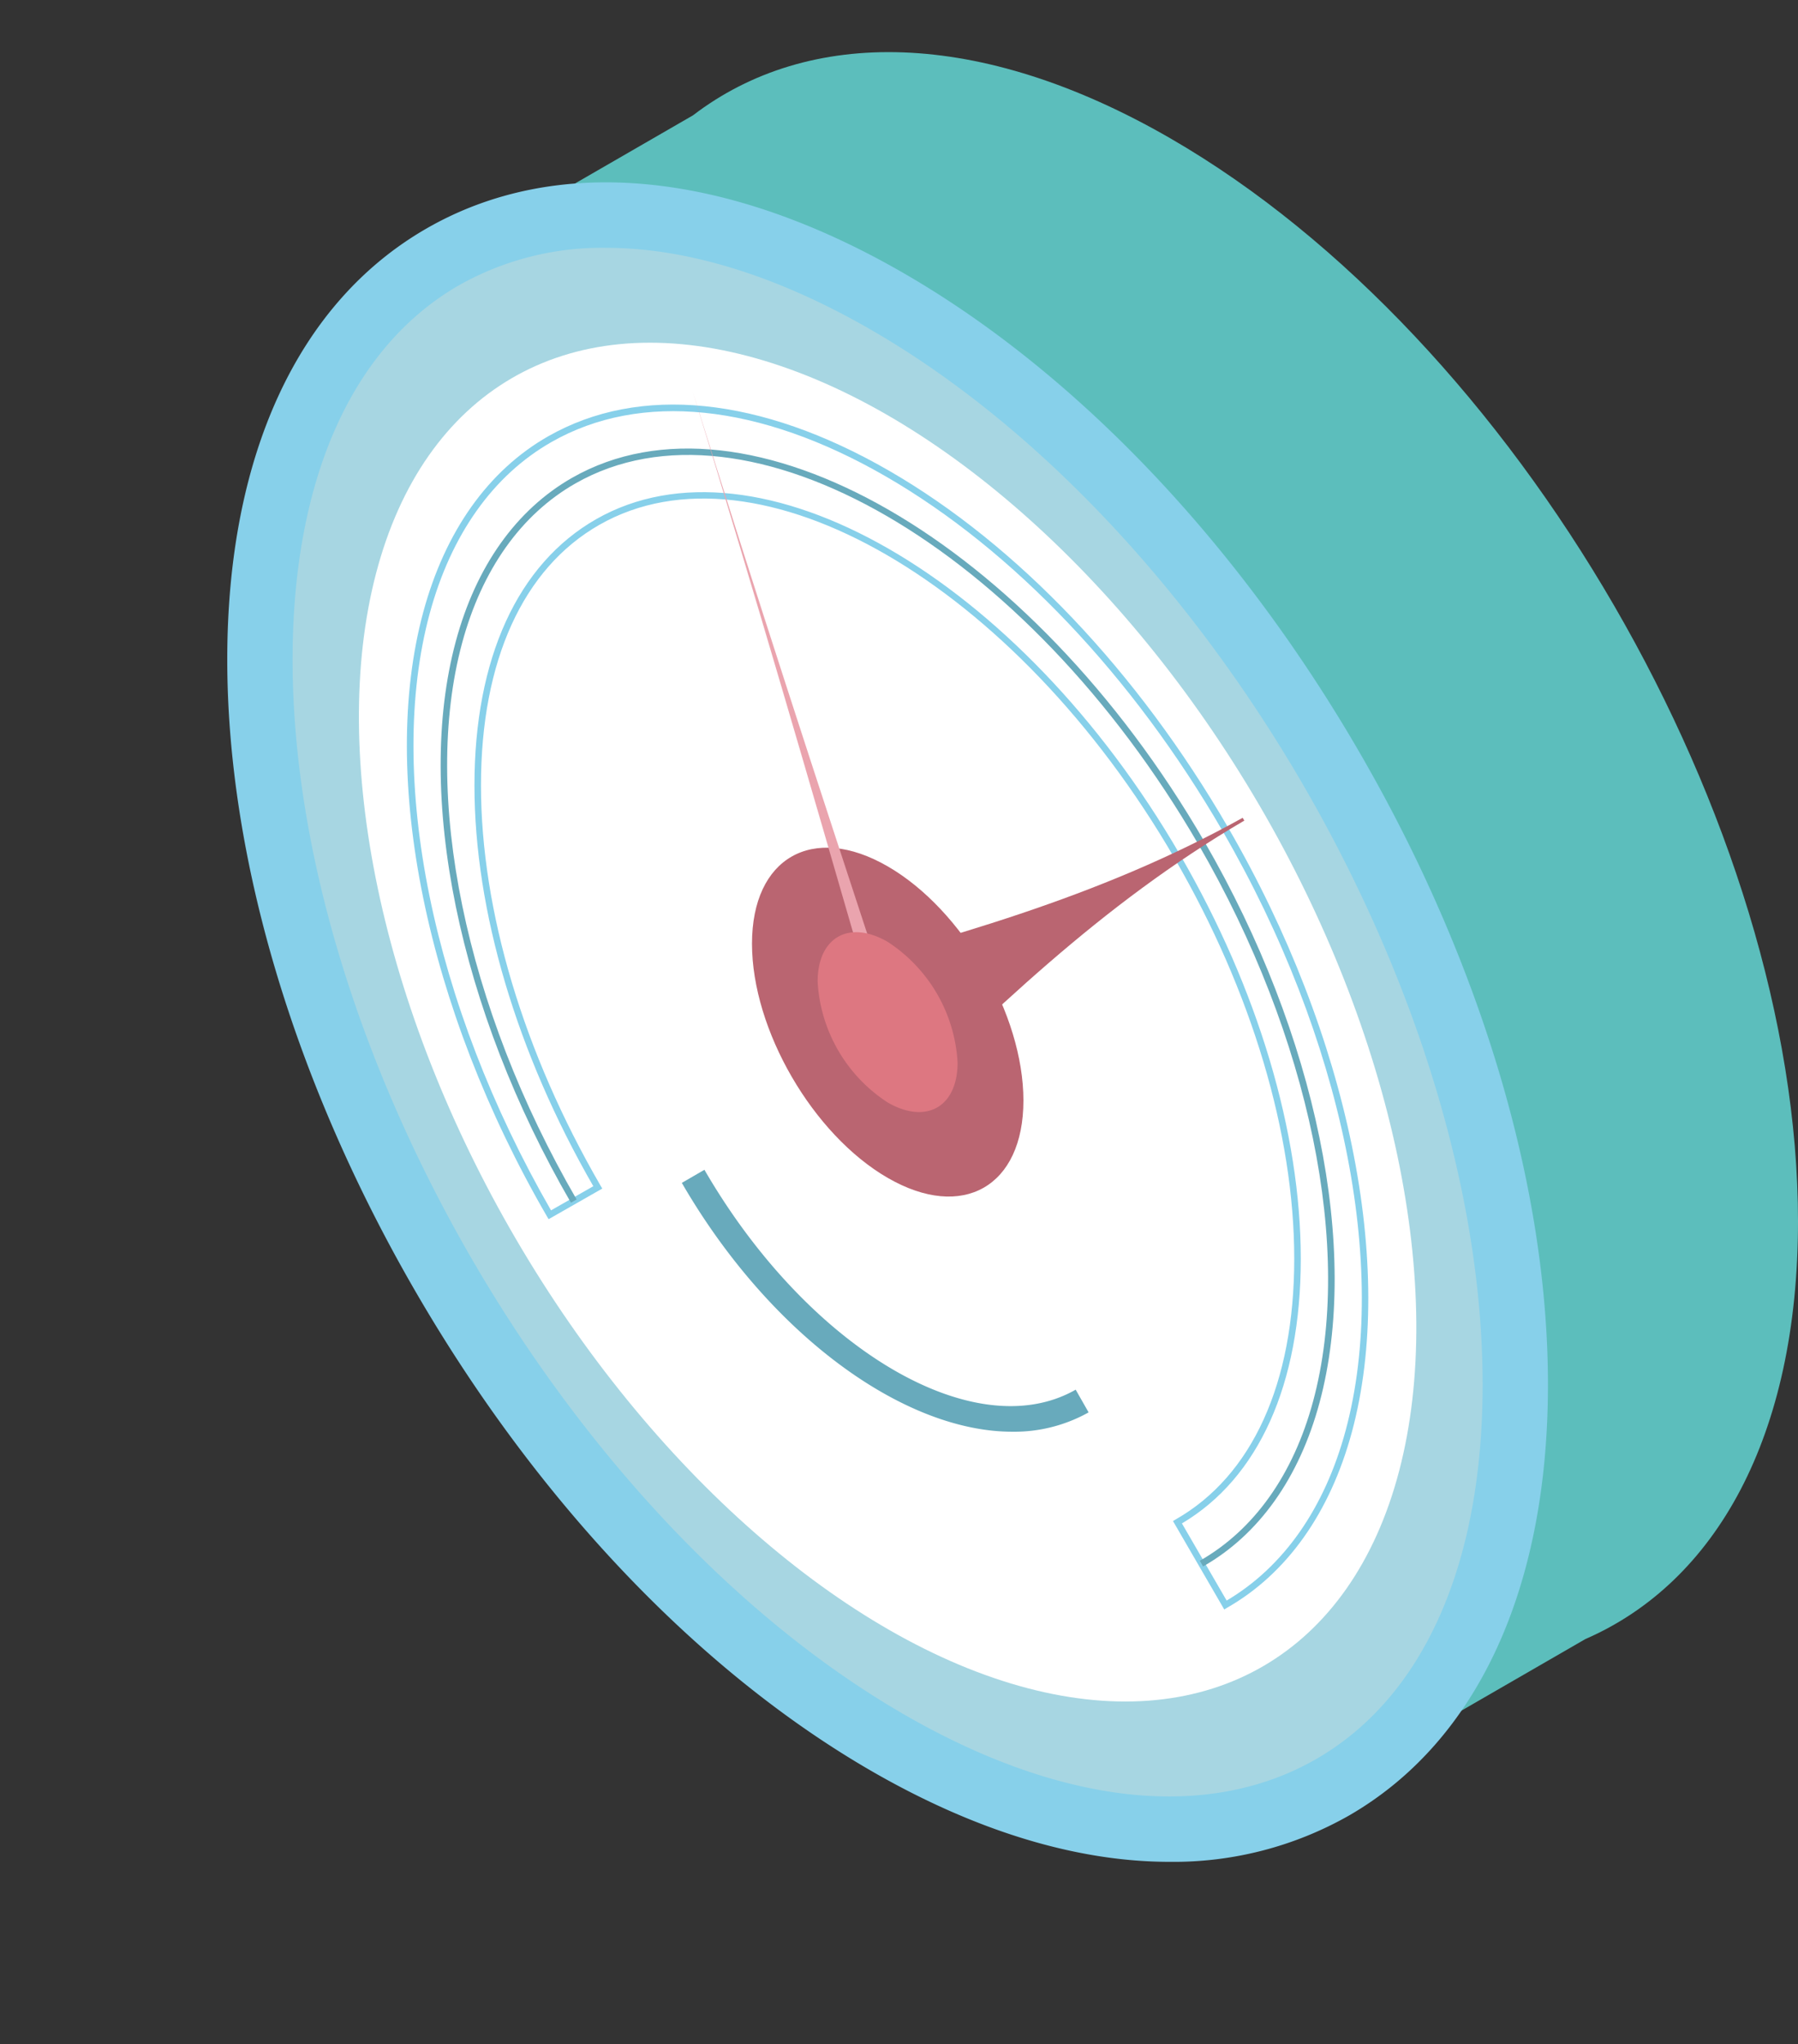
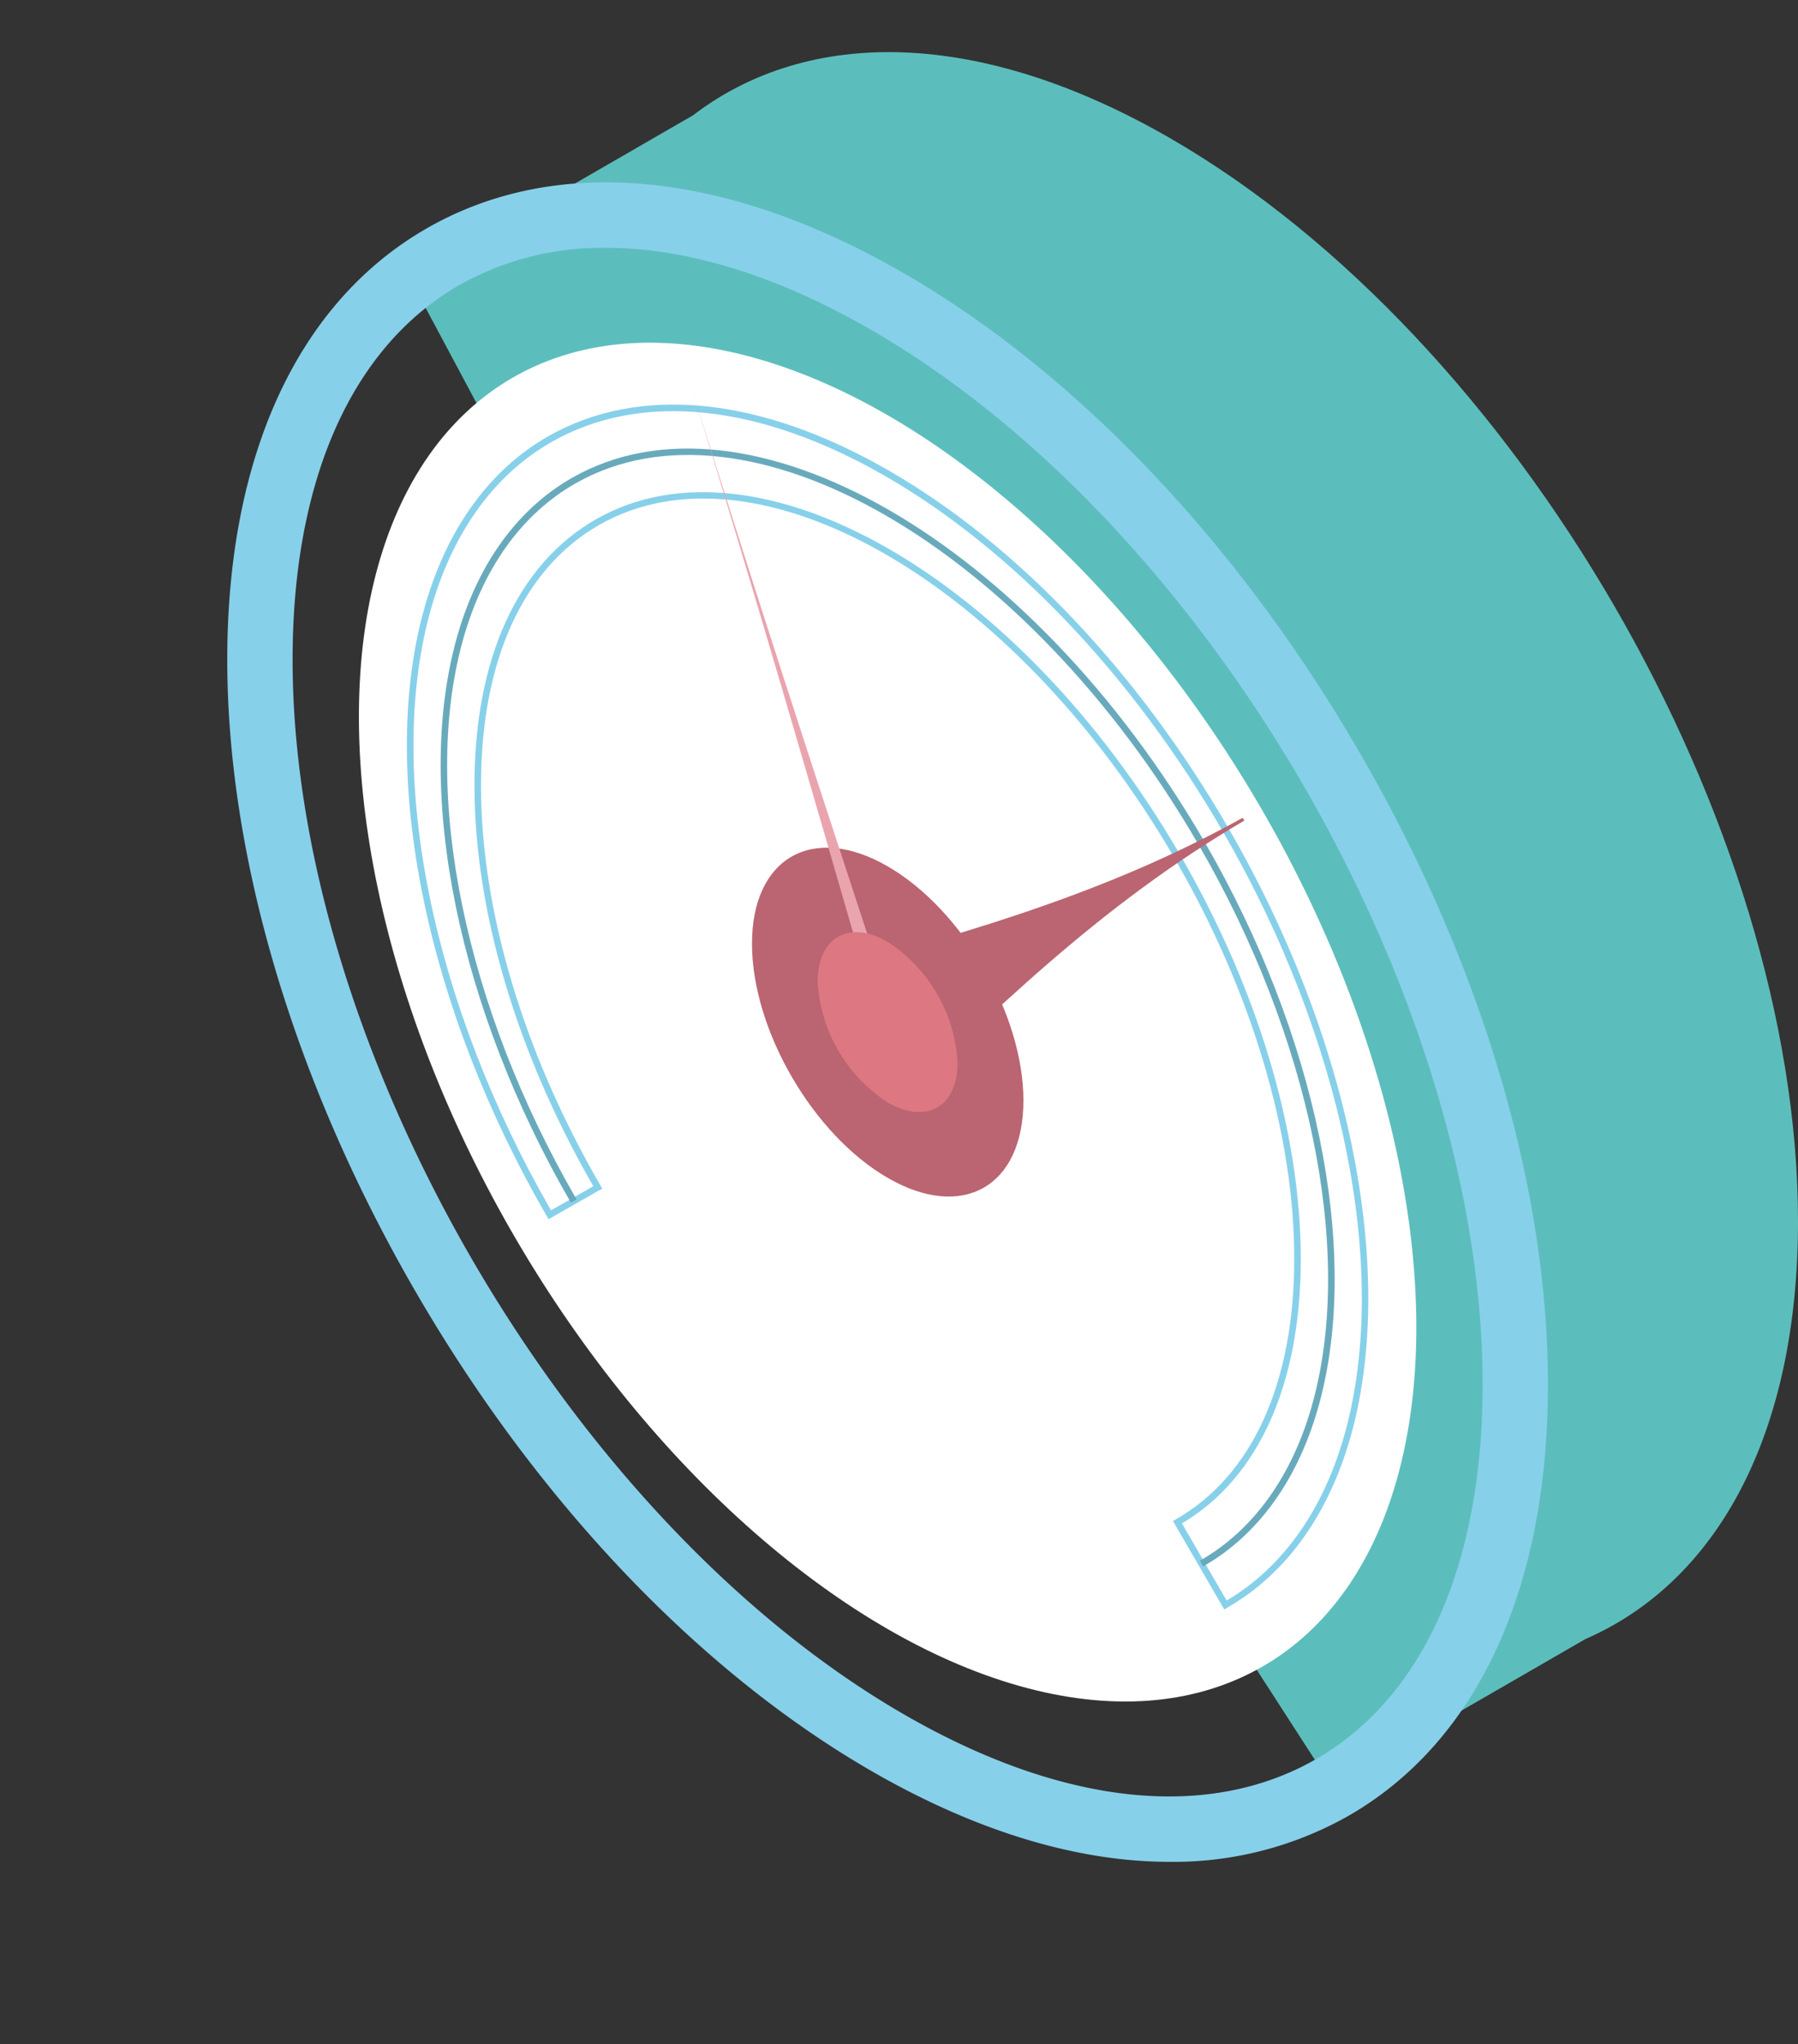
<svg xmlns="http://www.w3.org/2000/svg" width="106.943" height="121.545" viewBox="0 0 106.943 121.545">
  <rect x="0" y="0" width="106.943" height="121.545" fill="#333333" stroke="none" />
  <defs>
    <style> .cls-3{fill:#87d0ea}.cls-5{fill:#ba6571}.cls-6{fill:#68aabc} </style>
  </defs>
  <g id="Group_389" transform="translate(-299.483 -2203.048)">
    <g id="Group_377" transform="translate(323.875 2206.147)">
      <path id="Path_1291" fill="#5cbebc" d="M412.559 2276.445c0-23.659-16.714-52.488-37.332-64.392-11.365-6.561-21.543-6.608-28.39-1.369l-16.83 9.717 7.925 14.835c.857 23.282 17.224 50.907 37.3 62.494.855.494 1.7.947 2.544 1.368l7.038 10.9 15.1-8.717c7.75-3.373 12.645-12.034 12.645-24.836z" transform="translate(-330.008 -2206.927)" />
    </g>
    <g id="Group_388" transform="translate(299.483 2203.048)">
      <g id="Group_378">
-         <ellipse id="Ellipse_24" cx="30.386" cy="52.632" fill="#a7d6e2" rx="30.386" ry="52.632" transform="rotate(-30.311 56.618 15.335)" />
-       </g>
+         </g>
      <g id="Group_379" transform="translate(13.52 10.847)">
        <path id="Path_1292" d="M372.438 2316.474c-5.475 0-11.509-1.814-17.731-5.405-10.261-5.925-19.888-16.045-27.107-28.5s-11.2-25.8-11.2-37.579c0-12.115 4.2-21.211 11.823-25.613 7.686-4.438 17.781-3.5 28.423 2.647 10.262 5.925 19.889 16.044 27.107 28.5s11.2 25.8 11.2 37.578c0 12.116-4.2 21.212-11.822 25.613a21.107 21.107 0 0 1-10.693 2.759zm-33.508-95.964a17.3 17.3 0 0 0-8.763 2.235c-6.371 3.679-9.881 11.58-9.881 22.249 0 23 16.313 51.135 36.362 62.712 9.39 5.421 18.1 6.36 24.539 2.646 6.372-3.679 9.881-11.58 9.881-22.25 0-23-16.312-51.135-36.362-62.71-5.614-3.243-10.988-4.882-15.776-4.882z" class="cls-3" transform="translate(-316.403 -2216.622)" />
      </g>
      <g id="Group_380" transform="translate(8.323 9.581)">
        <ellipse id="Ellipse_25" cx="25.595" cy="44.334" fill="#fff" rx="25.595" ry="44.334" transform="rotate(-30.311 47.69 12.917)" />
      </g>
      <g id="Group_381" transform="translate(44.723 50.402)">
        <path id="Path_1293" d="M371.6 2281.153c0 5.116-3.614 7.177-8.072 4.6s-8.072-8.807-8.072-13.922 3.613-7.177 8.072-4.6 8.072 8.807 8.072 13.922z" class="cls-5" transform="translate(-355.451 -2266.122)" />
      </g>
      <g id="Group_382" transform="translate(24.204 24.058)">
        <path id="Path_1294" d="M378.385 2304.792l-3.049-5.259.169-.1c4.542-2.59 7.043-8.092 7.043-15.491 0-7.438-2.527-15.893-7.114-23.807-9.453-16.3-24.8-25.2-34.215-19.834-4.542 2.589-7.043 8.09-7.043 15.49 0 7.438 2.527 15.893 7.115 23.806l.1.169-3.191 1.82-.1-.167c-7.177-12.381-10-26.149-7.356-35.932 1.3-4.8 3.865-8.417 7.428-10.448 5.43-3.095 12.634-2.367 20.286 2.051 7.619 4.4 14.78 11.936 20.163 21.222 7.178 12.381 10 26.148 7.356 35.931-1.3 4.8-3.865 8.417-7.428 10.449zm-2.517-5.117l2.659 4.587c3.385-2 5.831-5.49 7.079-10.116 2.615-9.687-.189-23.341-7.317-35.635-5.35-9.228-12.461-16.715-20.022-21.081-7.527-4.346-14.6-5.073-19.9-2.05-3.471 1.979-5.977 5.51-7.246 10.212-2.6 9.643.165 23.218 7.221 35.469l2.516-1.435c-4.56-7.923-7.07-16.38-7.07-23.832 0-7.546 2.571-13.167 7.239-15.828 9.6-5.472 25.183 3.49 34.743 19.977 4.622 7.973 7.167 16.5 7.167 24 .001 7.457-2.508 13.032-7.069 15.732z" class="cls-3" transform="translate(-329.772 -2233.155)" />
      </g>
      <g id="Group_383" transform="translate(26.21 26.67)">
        <path id="Path_1295" d="M377.63 2302.891l-.193-.338c3.23-1.842 5.561-5.122 6.739-9.488 2.424-8.98-.185-21.657-6.811-33.084-10.239-17.661-26.869-27.3-37.068-21.482-3.23 1.841-5.56 5.123-6.739 9.489-2.424 8.979.186 21.657 6.811 33.083l-.336.194c-6.674-11.512-9.3-24.3-6.849-33.379 1.206-4.469 3.6-7.831 6.921-9.726 10.387-5.92 27.251 3.781 37.6 21.625 6.674 11.513 9.3 24.3 6.849 33.379-1.208 4.47-3.602 7.836-6.924 9.727z" class="cls-6" transform="translate(-332.283 -2236.424)" />
      </g>
      <g id="Group_384" transform="translate(40.554 69.552)">
-         <path id="Path_1296" d="M369.887 2305.661c-6.433 0-14.4-5.729-19.654-14.795l1.344-.779c6.166 10.636 16.073 16.5 22.082 13.074l.769 1.35a9.054 9.054 0 0 1-4.541 1.15z" class="cls-6" transform="translate(-350.233 -2290.087)" />
-       </g>
+         </g>
      <g id="Group_385" transform="translate(41.19 23.242)">
        <path id="Path_1297" fill="#eaa4ae" d="M362.242 2266.916c1.007 4.219.678 4.192-.937-.077-3.352-11.562-6.524-22.529-10.276-34.705 3.791 12.18 7.408 23.182 11.213 34.782z" transform="translate(-351.029 -2232.134)" />
      </g>
      <g id="Group_386" transform="translate(46.445 48.623)">
        <path id="Path_1298" d="M363.093 2282.322c-4.636-1.115-6.4-4.159-5.041-8.694 9.4-2.56 18.361-4.921 27.02-9.731l.1.166c-8.552 4.999-15.117 11.489-22.079 18.259z" class="cls-5" transform="translate(-357.606 -2263.896)" />
      </g>
      <g id="Group_387" transform="translate(48.633 55.426)">
        <path id="Path_1299" fill="#dd7781" d="M368.667 2280.159c0 2.638-1.863 3.7-4.162 2.372a9.169 9.169 0 0 1-4.162-7.177c0-2.637 1.863-3.7 4.162-2.373a9.169 9.169 0 0 1 4.162 7.178z" transform="translate(-360.344 -2272.41)" />
      </g>
    </g>
  </g>
</svg>